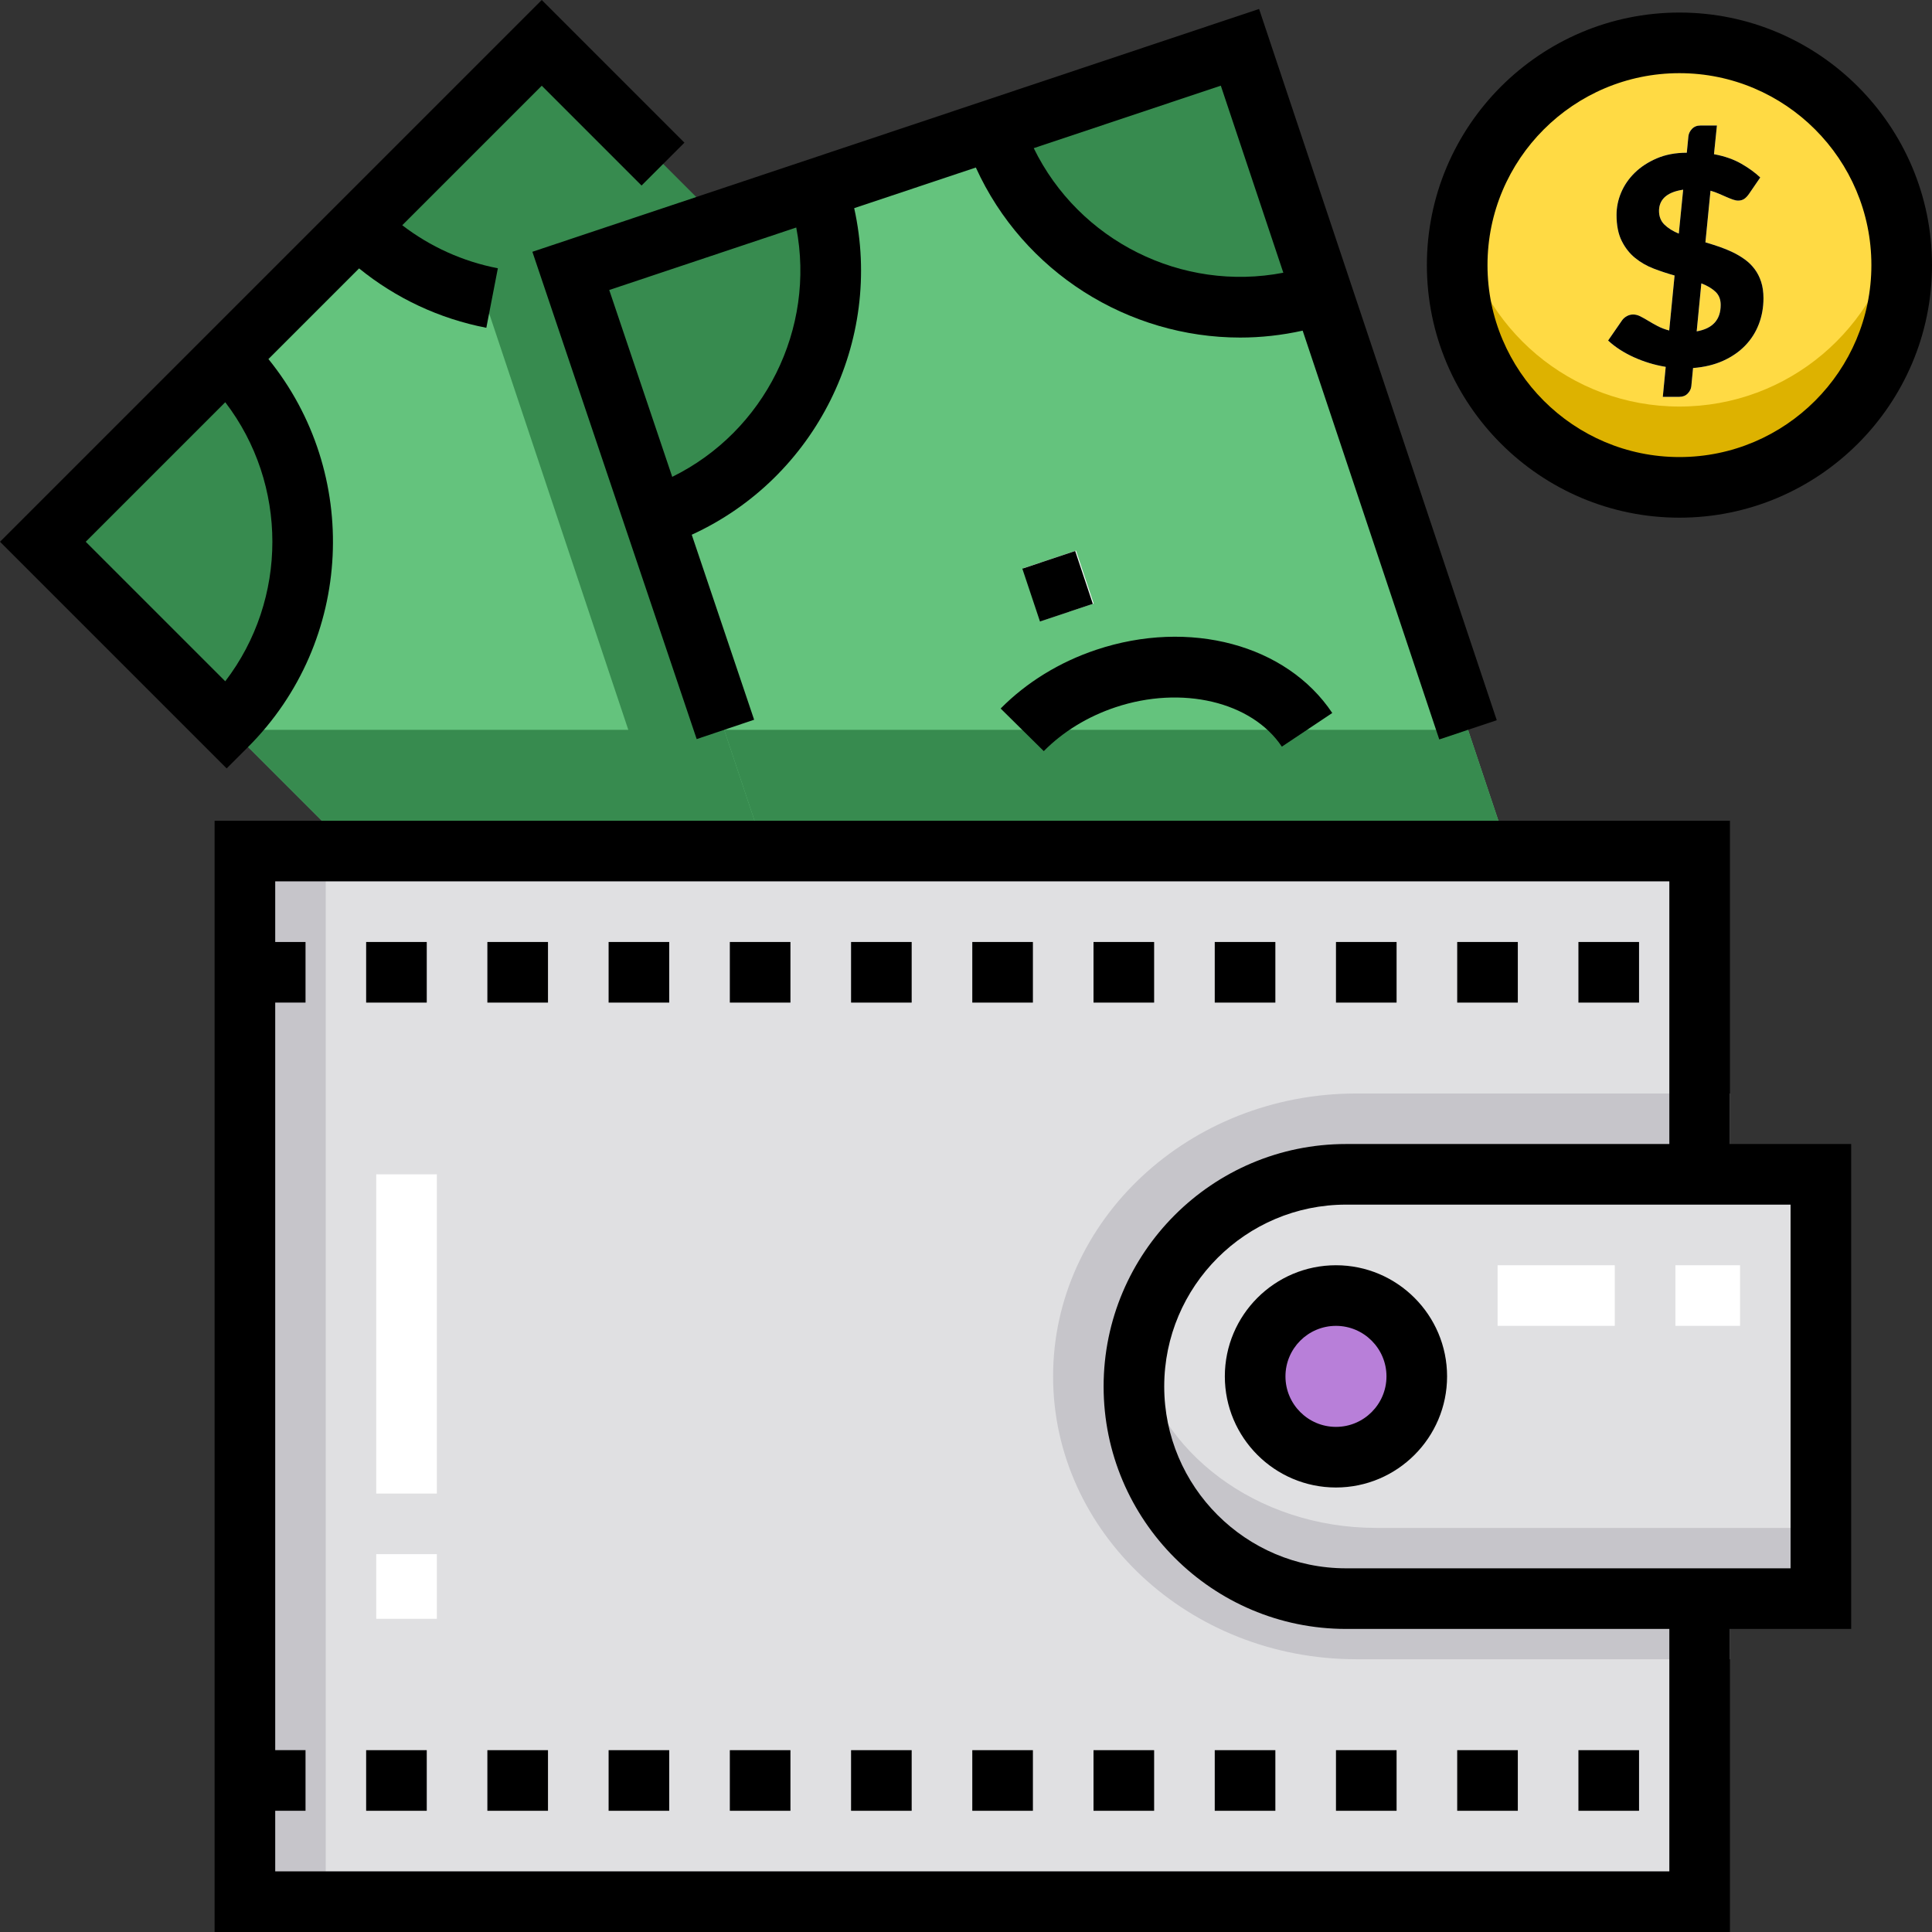
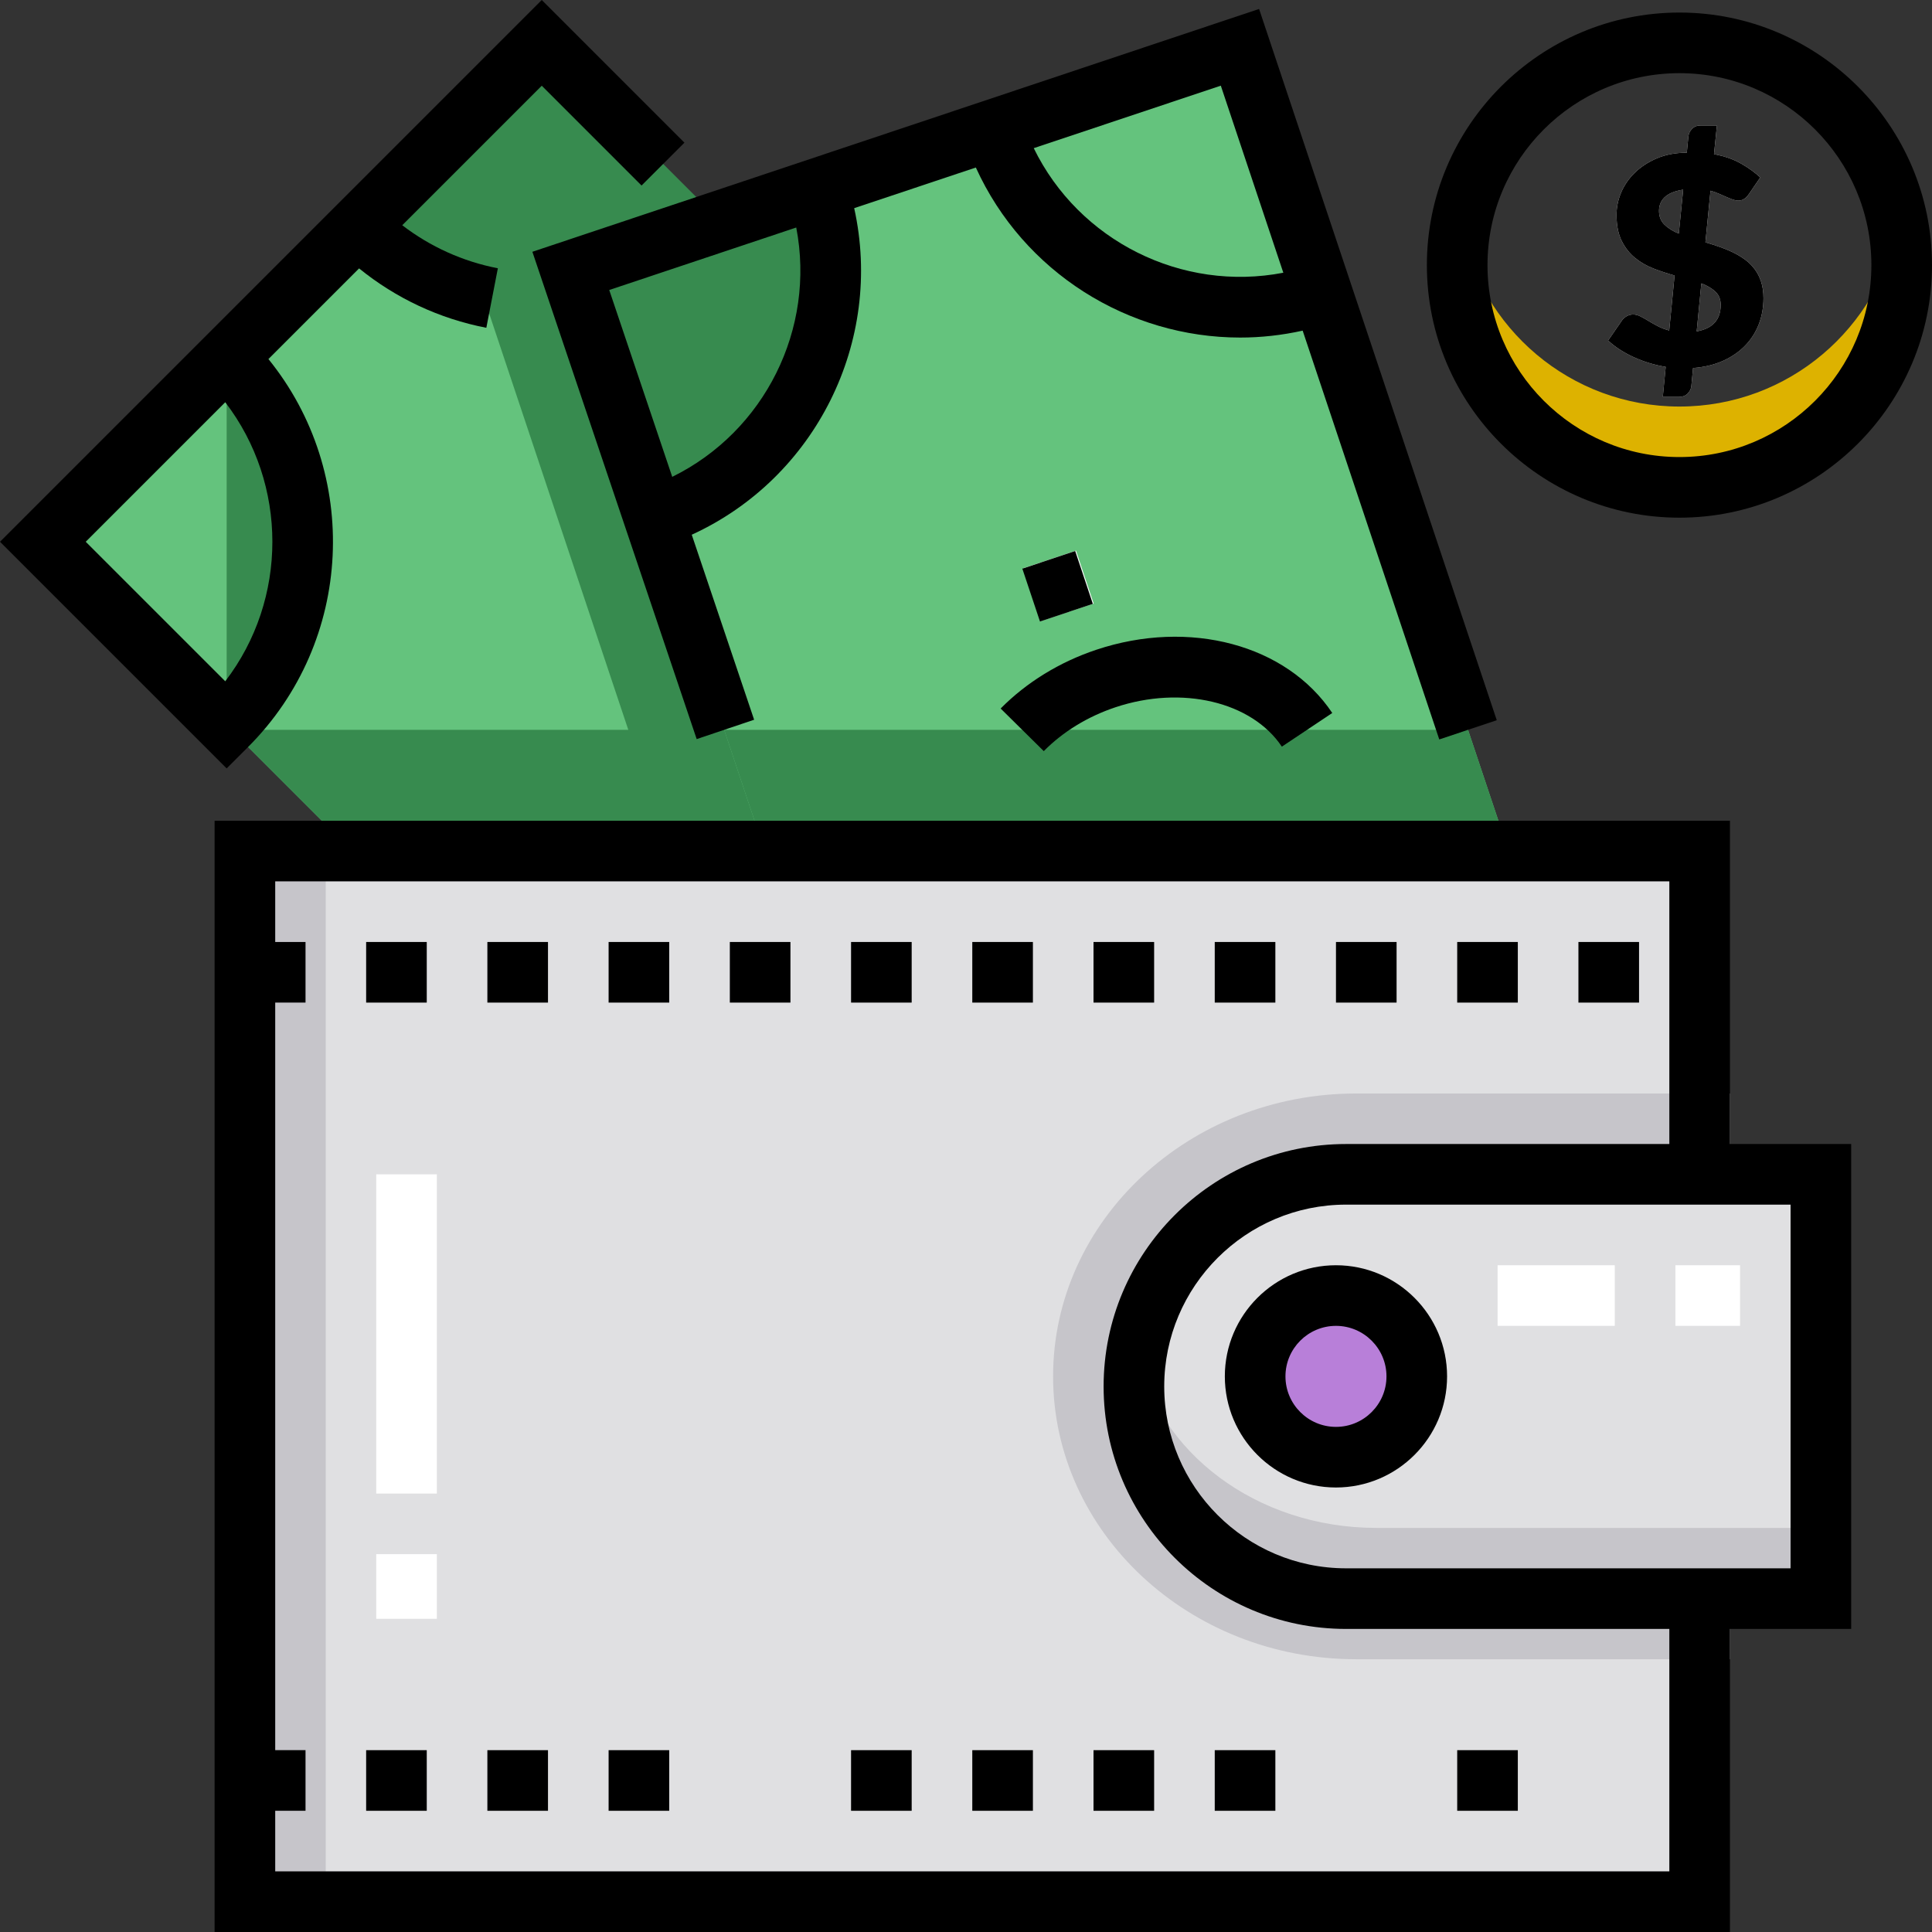
<svg xmlns="http://www.w3.org/2000/svg" version="1.1" id="Layer_1" x="0px" y="0px" viewBox="0 0 512 512" style="enable-background:new 0 0 512 512;" xml:space="preserve">
  <rect x="0" y="0" width="512" height="512" fill="#333333" stroke="none" />
  <polygon style="fill:#64C37D;" points="401.024,268.822 268.822,401.024 219.347,351.549 11.359,143.571 143.571,11.359   184.447,52.235 " />
  <g>
    <polygon style="fill:#378B4F;" points="171.757,39.545 120.782,56.572 166.506,193.41 61.198,193.41 268.822,401.024    401.024,268.822  " />
    <path style="fill:#378B4F;" d="M192.276,60.067c-26.901,26.901-70.516,26.901-97.417,0l48.708-48.708L192.276,60.067z" />
-     <path style="fill:#378B4F;" d="M60.067,192.276c26.901-26.901,26.901-70.516,0-97.417l-48.708,48.708L60.067,192.276z" />
+     <path style="fill:#378B4F;" d="M60.067,192.276c26.901-26.901,26.901-70.516,0-97.417L60.067,192.276z" />
  </g>
  <polygon style="fill:#64C37D;" points="443.998,357.867 266.67,417.119 257.514,389.715 191.911,193.41 151.271,71.789   328.599,12.537 389.04,193.41 " />
  <g>
    <polygon style="fill:#378B4F;" points="443.998,357.867 266.67,417.119 191.911,193.41 389.04,193.41  " />
-     <path style="fill:#378B4F;" d="M350.436,77.867c-36.083,12.057-75.108-7.419-87.164-43.502l65.333-21.831L350.436,77.867z" />
    <path style="fill:#378B4F;" d="M173.102,137.123c36.083-12.057,55.559-51.081,43.502-87.164L151.271,71.79L173.102,137.123z" />
  </g>
  <rect x="273.06" y="148.059" transform="matrix(-0.317 -0.949 0.949 -0.317 221.88 470.684)" style="fill:#FFFFFF;" width="14.762" height="14.762" />
  <rect x="64.907" y="225.54" style="fill:#C6C5CA;" width="385.52" height="278.431" />
  <rect x="86.324" y="225.54" style="fill:#E0E0E2;" width="364.103" height="278.431" />
  <path style="fill:#C6C5CA;" d="M359.398,289.79c-44.287,0-80.317,33.628-80.317,74.962s36.03,74.962,80.317,74.962h99.057V289.79  H359.398z" />
  <path style="fill:#E0E0E2;" d="M482.551,311.208v112.443h-125.83c-31.045,0-56.222-25.177-56.222-56.222  c0-3.095,0.246-6.136,0.739-9.092c1.928-11.887,7.582-22.51,15.731-30.66c10.173-10.173,24.224-16.47,39.751-16.47H482.551z" />
  <path style="fill:#C6C5CA;" d="M482.551,404.911v18.741h-125.83c-31.045,0-56.222-25.177-56.222-56.222  c0-3.095,0.246-6.136,0.739-9.092c0.096-0.086,0.15-0.182,0.171-0.278c5.097,26.59,31.506,46.851,63.343,46.851H482.551z" />
  <circle style="fill:#B87FD9;" cx="354.047" cy="364.756" r="21.418" />
  <g>
    <path style="fill:#FFFFFF;" d="M461.133,351.366h-17.134v-16.063h17.134V351.366z M427.935,351.366h-31.056v-16.063h31.056V351.366   z" />
    <path style="fill:#FFFFFF;" d="M115.771,429.006H99.707v-17.134h16.063V429.006z M115.771,395.808H99.707v-84.6h16.063V395.808z" />
  </g>
-   <circle style="fill:#FFDA44;" cx="445.073" cy="70.261" r="58.899" />
  <path style="fill:#DDB200;" d="M445.069,107.739c-28.87,0-52.871-20.776-57.909-48.19c-0.638,3.475-0.99,7.05-0.99,10.709  c0,32.529,26.37,58.899,58.899,58.899s58.899-26.37,58.899-58.899c0-3.659-0.35-7.234-0.99-10.709  C497.94,86.962,473.939,107.739,445.069,107.739z" />
  <path style="fill:#FFFFFF;" d="M441.429,97.223c-2.956-0.488-5.777-1.343-8.462-2.564c-2.686-1.221-4.954-2.692-6.804-4.414  l3.701-5.359c0.308-0.437,0.726-0.803,1.253-1.099c0.527-0.294,1.086-0.443,1.677-0.443c0.617,0,1.247,0.161,1.889,0.482  c0.643,0.321,1.342,0.713,2.101,1.176c0.758,0.463,1.586,0.932,2.487,1.407c0.9,0.475,1.928,0.867,3.084,1.176l1.426-14.573  c-1.85-0.515-3.688-1.122-5.513-1.818c-1.825-0.696-3.47-1.637-4.935-2.824c-1.465-1.187-2.655-2.695-3.566-4.527  c-0.912-1.831-1.369-4.127-1.369-6.887c0-2.037,0.411-4.023,1.234-5.958c0.822-1.934,2.024-3.675,3.605-5.222  c1.581-1.547,3.527-2.818,5.841-3.811c2.313-0.993,4.959-1.49,7.942-1.49l0.424-4.349c0.077-0.731,0.398-1.39,0.964-1.979  c0.564-0.588,1.297-0.881,2.197-0.881H455l-0.771,7.595c2.776,0.514,5.166,1.343,7.171,2.487c2.005,1.144,3.701,2.371,5.089,3.682  l-2.93,4.279c-0.437,0.643-0.88,1.112-1.33,1.407s-0.983,0.443-1.6,0.443c-0.411,0-0.874-0.09-1.388-0.27  c-0.514-0.179-1.079-0.405-1.696-0.675c-0.617-0.27-1.279-0.559-1.985-0.867s-1.459-0.578-2.255-0.81l-1.349,13.686  c1.234,0.36,2.467,0.752,3.701,1.176s2.422,0.912,3.566,1.465c1.143,0.553,2.209,1.189,3.2,1.908c0.99,0.72,1.85,1.568,2.583,2.544  c0.732,0.978,1.304,2.101,1.716,3.373c0.41,1.272,0.617,2.718,0.617,4.337c0,2.442-0.411,4.735-1.234,6.882  c-0.824,2.146-2.03,4.042-3.624,5.686c-1.595,1.645-3.547,2.988-5.86,4.029c-2.313,1.041-4.96,1.677-7.942,1.908l-0.463,4.819  c-0.077,0.72-0.398,1.369-0.964,1.947c-0.565,0.578-1.298,0.867-2.197,0.867h-4.395L441.429,97.223z M439.656,55.857  c0,1.517,0.482,2.745,1.446,3.682c0.964,0.938,2.23,1.728,3.797,2.371l1.157-11.643c-1.182,0.18-2.178,0.443-2.988,0.79  c-0.81,0.347-1.465,0.765-1.966,1.253c-0.501,0.488-0.867,1.034-1.099,1.638C439.772,54.552,439.656,55.188,439.656,55.857z   M456.001,80.8c0-1.465-0.469-2.634-1.407-3.508c-0.938-0.873-2.178-1.606-3.72-2.197l-1.234,12.722  C453.881,87.071,456.001,84.732,456.001,80.8z" />
  <path d="M65.747,197.956c28.071-28.071,29.866-72.621,5.387-102.801L95.16,71.129c9.771,7.933,21.287,13.332,33.724,15.739  l3.054-15.771c-9.275-1.796-17.902-5.701-25.339-11.407l36.972-36.972l26.447,26.449l11.359-11.358L143.571,0L0,143.571  l60.067,60.064L65.747,197.956z M22.718,143.571l36.978-36.978c16.648,21.735,16.649,52.218-0.001,73.952L22.718,143.571z" />
  <rect x="273.059" y="148.048" transform="matrix(-0.949 0.317 -0.317 -0.949 595.68 213.968)" width="14.76" height="14.76" />
  <path d="M396.658,190.865L333.671,2.374l-192.585,64.35l43.542,129.142l15.222-5.132l-16.531-49.029  c32.843-15.026,50.884-51.266,43.049-86.541l32.24-10.773c12.632,27.807,40.442,45.064,70.054,45.064  c5.486,0,11.033-0.608,16.557-1.834l36.201,108.334L396.658,190.865z M178.149,126.37l-16.695-49.515l49.56-16.56  C216.193,87.121,202.656,114.321,178.149,126.37z M273.953,39.264L323.527,22.7l16.567,49.577  C313.218,77.463,285.965,63.863,273.953,39.264z" />
  <path d="M276.611,199.054c5.087-5.15,11.649-9.167,18.979-11.616c17.599-5.882,36.152-1.494,44.113,10.432l13.36-8.919  c-12.102-18.126-37.829-25.013-62.565-16.747c-9.711,3.245-18.465,8.627-25.317,15.562L276.611,199.054z" />
  <rect x="321.92" y="249.635" width="16.063" height="16.063" />
  <rect x="193.413" y="249.635" width="16.063" height="16.063" />
  <rect x="161.287" y="249.635" width="16.063" height="16.063" />
  <rect x="97.033" y="249.635" width="16.063" height="16.063" />
  <rect x="289.794" y="249.635" width="16.063" height="16.063" />
  <rect x="129.16" y="249.635" width="16.063" height="16.063" />
  <rect x="257.667" y="249.635" width="16.063" height="16.063" />
  <rect x="418.3" y="249.635" width="16.063" height="16.063" />
  <rect x="354.047" y="249.635" width="16.063" height="16.063" />
  <rect x="386.174" y="249.635" width="16.063" height="16.063" />
  <rect x="225.54" y="249.635" width="16.063" height="16.063" />
  <rect x="97.033" y="463.813" width="16.063" height="16.063" />
-   <rect x="418.3" y="463.813" width="16.063" height="16.063" />
  <rect x="386.174" y="463.813" width="16.063" height="16.063" />
-   <rect x="354.047" y="463.813" width="16.063" height="16.063" />
  <rect x="289.794" y="463.813" width="16.063" height="16.063" />
  <rect x="321.92" y="463.813" width="16.063" height="16.063" />
  <rect x="129.16" y="463.813" width="16.063" height="16.063" />
  <rect x="257.667" y="463.813" width="16.063" height="16.063" />
-   <rect x="193.413" y="463.813" width="16.063" height="16.063" />
  <rect x="161.287" y="463.813" width="16.063" height="16.063" />
  <rect x="225.54" y="463.813" width="16.063" height="16.063" />
  <path d="M458.455,217.505H56.872V512h401.584v-80.317h32.127V303.176h-32.127V217.505z M442.392,495.937H72.935v-16.063h8.032  V463.81h-8.032V265.695h8.032v-16.063h-8.032v-16.063h369.457v69.608h-85.671c-35.429,0-64.253,28.824-64.253,64.253  s28.824,64.253,64.253,64.253h85.671V495.937z M474.519,415.62H356.721c-26.572,0-48.19-21.618-48.19-48.19  c0-26.572,21.618-48.19,48.19-48.19h117.798V415.62z" />
  <path d="M445.069,3.327c-36.905,0-66.931,30.026-66.931,66.931s30.026,66.931,66.931,66.931S512,107.163,512,70.258  S481.974,3.327,445.069,3.327z M445.069,121.125c-28.048,0-50.867-22.82-50.867-50.867s22.82-50.867,50.867-50.867  c28.048,0,50.867,22.82,50.867,50.867S473.117,121.125,445.069,121.125z" />
  <path d="M465.004,71.316c-0.732-0.977-1.594-1.825-2.583-2.544c-0.99-0.719-2.056-1.356-3.2-1.908s-2.332-1.041-3.566-1.465  c-1.234-0.424-2.467-0.816-3.701-1.176l1.349-13.686c0.797,0.231,1.549,0.501,2.255,0.81s1.369,0.598,1.985,0.867  c0.617,0.27,1.182,0.495,1.696,0.675s0.977,0.27,1.388,0.27c0.617,0,1.15-0.148,1.6-0.443c0.45-0.296,0.893-0.765,1.33-1.407  l2.93-4.279c-1.388-1.311-3.084-2.538-5.089-3.682c-2.005-1.144-4.395-1.973-7.171-2.487L455,33.265h-4.395  c-0.9,0-1.632,0.293-2.197,0.881c-0.565,0.588-0.887,1.248-0.964,1.979l-0.424,4.349c-2.982,0-5.629,0.497-7.942,1.49  c-2.313,0.994-4.26,2.264-5.841,3.811c-1.581,1.547-2.782,3.288-3.605,5.222c-0.822,1.935-1.234,3.922-1.234,5.958  c0,2.76,0.456,5.056,1.369,6.887c0.912,1.831,2.101,3.34,3.566,4.527c1.465,1.187,3.11,2.128,4.935,2.824  c1.825,0.696,3.662,1.302,5.513,1.818l-1.426,14.573c-1.157-0.308-2.186-0.7-3.084-1.176c-0.9-0.475-1.728-0.945-2.487-1.407  c-0.758-0.463-1.459-0.855-2.101-1.176c-0.644-0.321-1.272-0.482-1.889-0.482c-0.591,0-1.15,0.148-1.677,0.443  c-0.527,0.296-0.945,0.662-1.253,1.099l-3.701,5.359c1.85,1.722,4.119,3.193,6.804,4.414c2.685,1.221,5.507,2.075,8.462,2.564  l-0.771,7.942h4.395c0.9,0,1.632-0.289,2.197-0.867c0.565-0.578,0.887-1.227,0.964-1.947l0.463-4.819  c2.981-0.231,5.629-0.867,7.942-1.908c2.313-1.041,4.265-2.384,5.86-4.029c1.594-1.645,2.8-3.54,3.624-5.686  c0.822-2.145,1.234-4.44,1.234-6.882c0-1.619-0.206-3.065-0.617-4.337C466.307,73.417,465.736,72.293,465.004,71.316z   M444.899,61.909c-1.568-0.643-2.834-1.433-3.797-2.371c-0.964-0.938-1.446-2.165-1.446-3.682c0-0.668,0.116-1.304,0.347-1.908  c0.231-0.603,0.598-1.15,1.099-1.638c0.501-0.488,1.157-0.906,1.966-1.253c0.81-0.347,1.806-0.61,2.988-0.79L444.899,61.909z   M449.64,87.816l1.234-12.722c1.542,0.591,2.782,1.324,3.72,2.197s1.407,2.043,1.407,3.508  C456.001,84.732,453.881,87.071,449.64,87.816z" />
  <path d="M324.594,364.753c0,16.239,13.21,29.449,29.449,29.449s29.449-13.211,29.449-29.449c0-16.239-13.211-29.449-29.449-29.449  S324.594,348.514,324.594,364.753z M367.43,364.753c0,7.382-6.004,13.386-13.386,13.386s-13.386-6.004-13.386-13.386  c0-7.382,6.004-13.386,13.386-13.386S367.43,357.371,367.43,364.753z" />
  <g>
</g>
  <g>
</g>
  <g>
</g>
  <g>
</g>
  <g>
</g>
  <g>
</g>
  <g>
</g>
  <g>
</g>
  <g>
</g>
  <g>
</g>
  <g>
</g>
  <g>
</g>
  <g>
</g>
  <g>
</g>
  <g>
</g>
</svg>